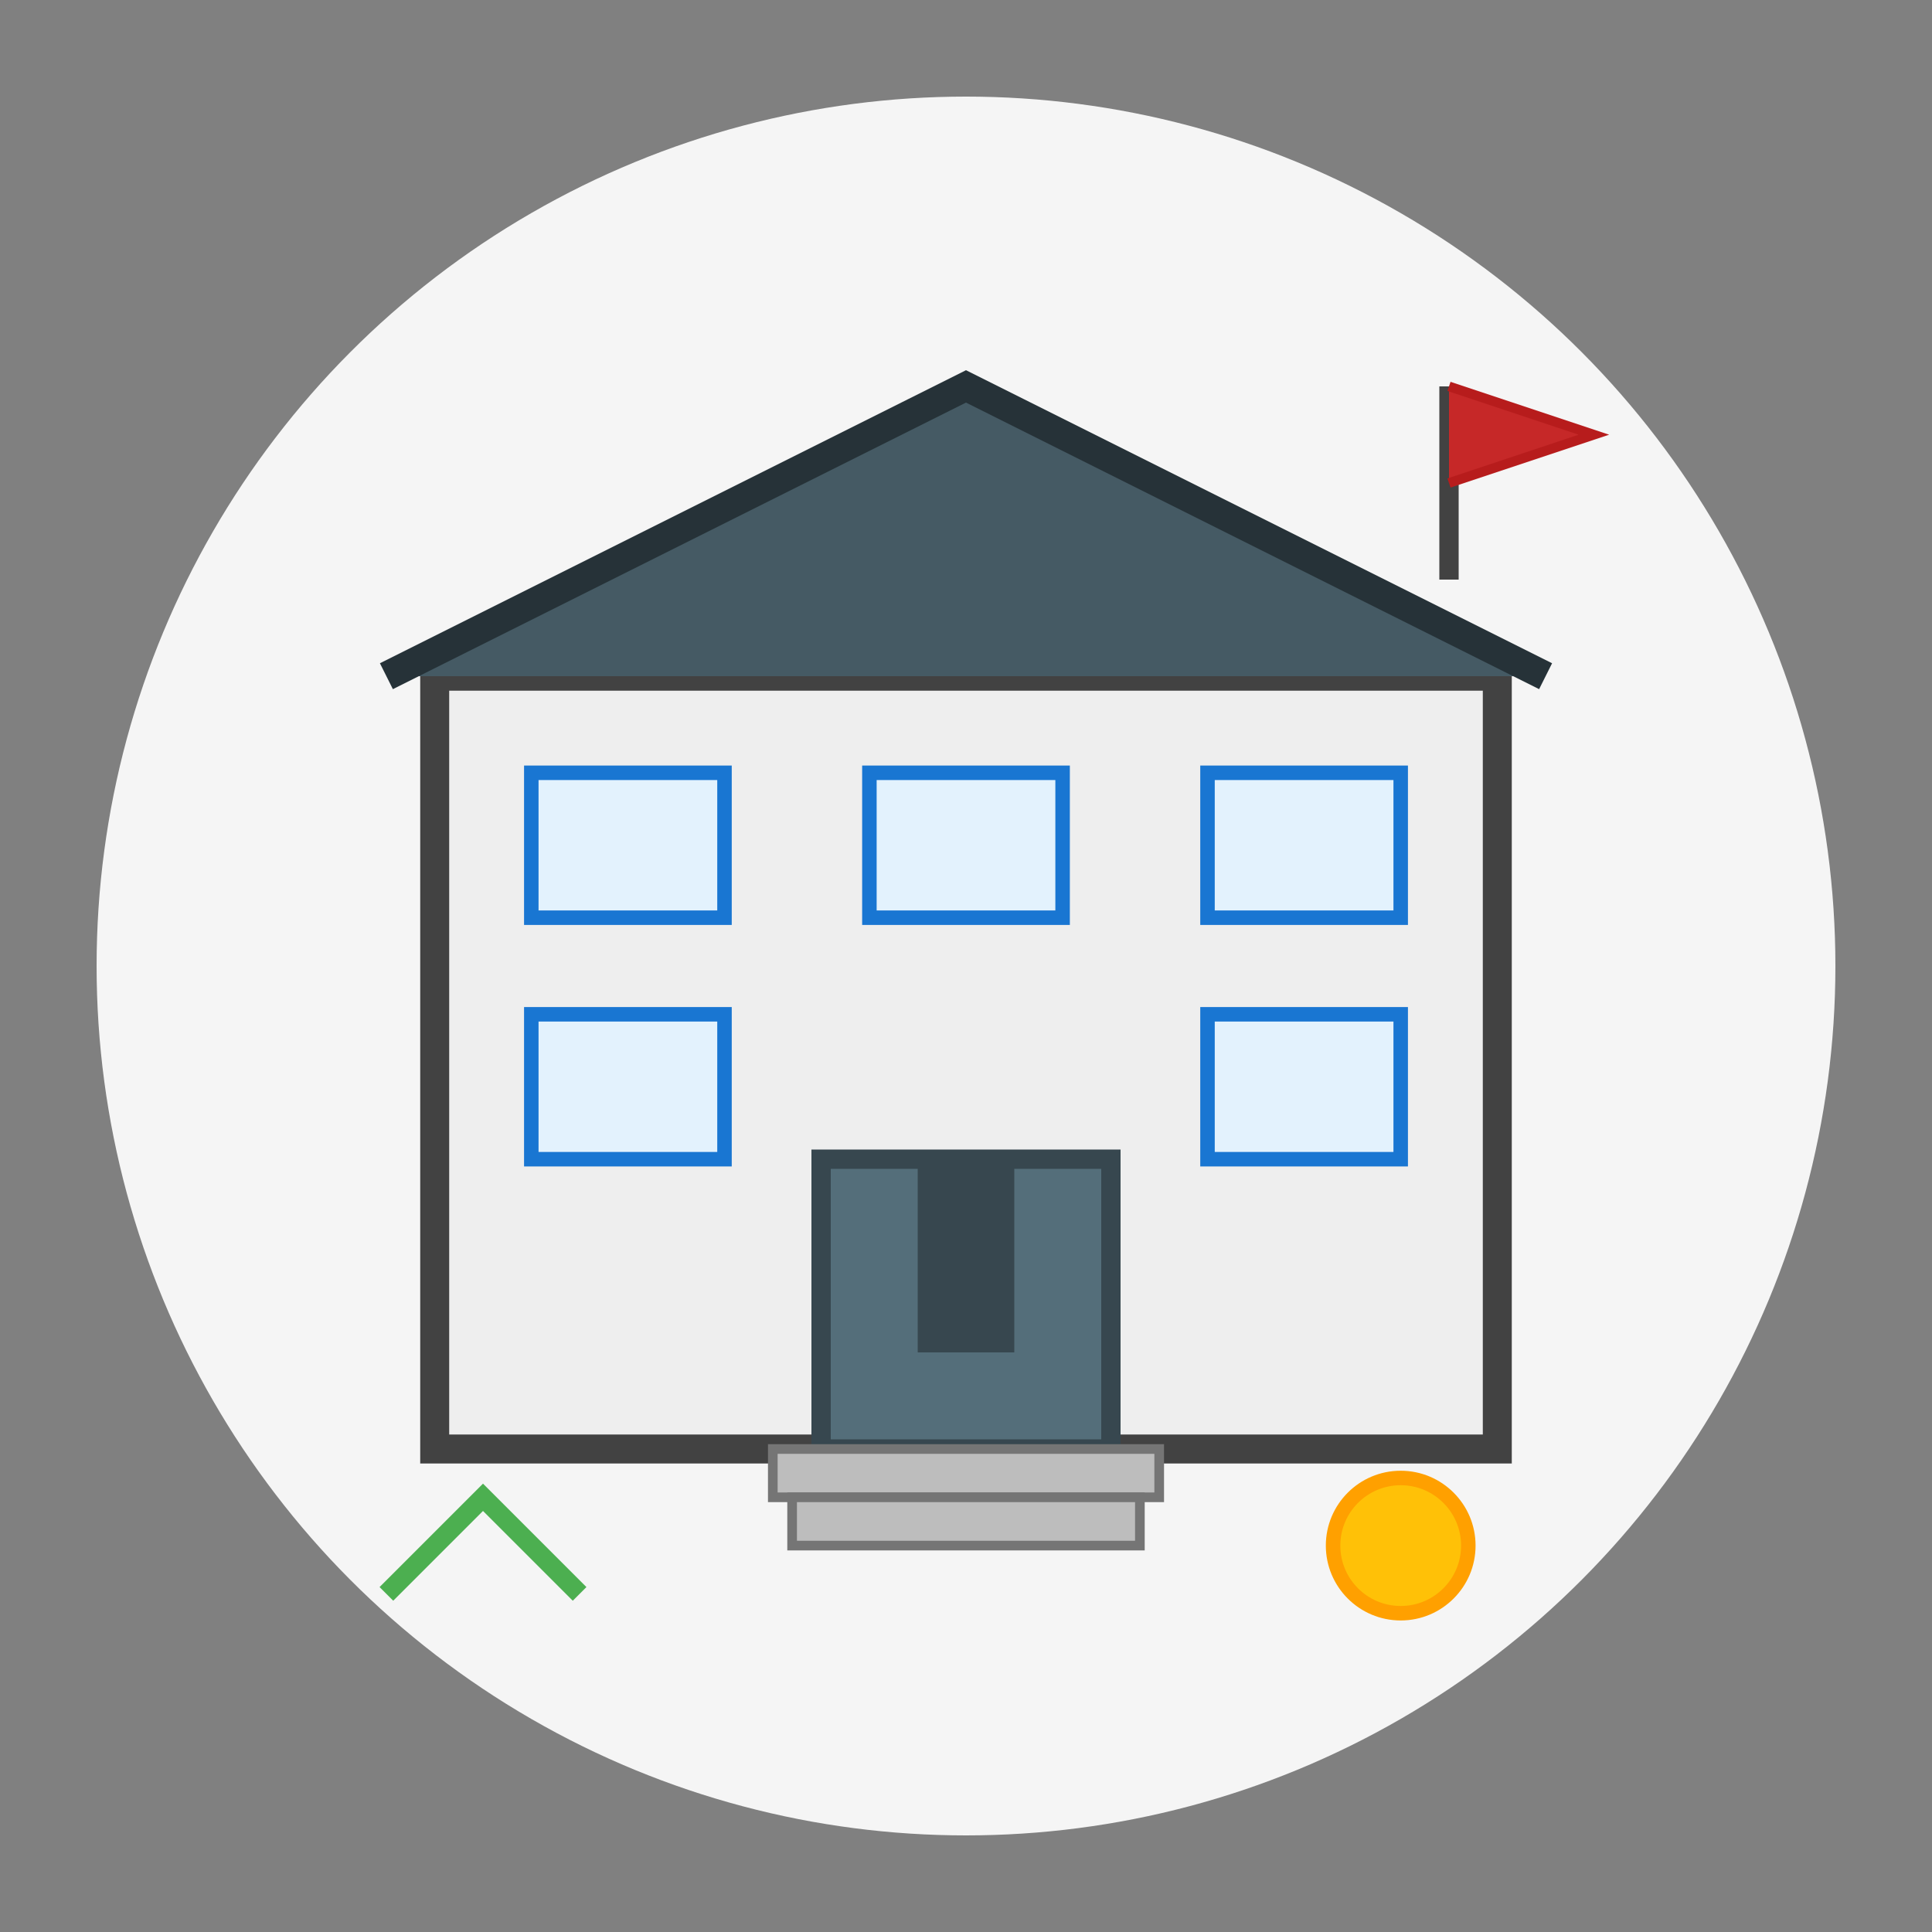
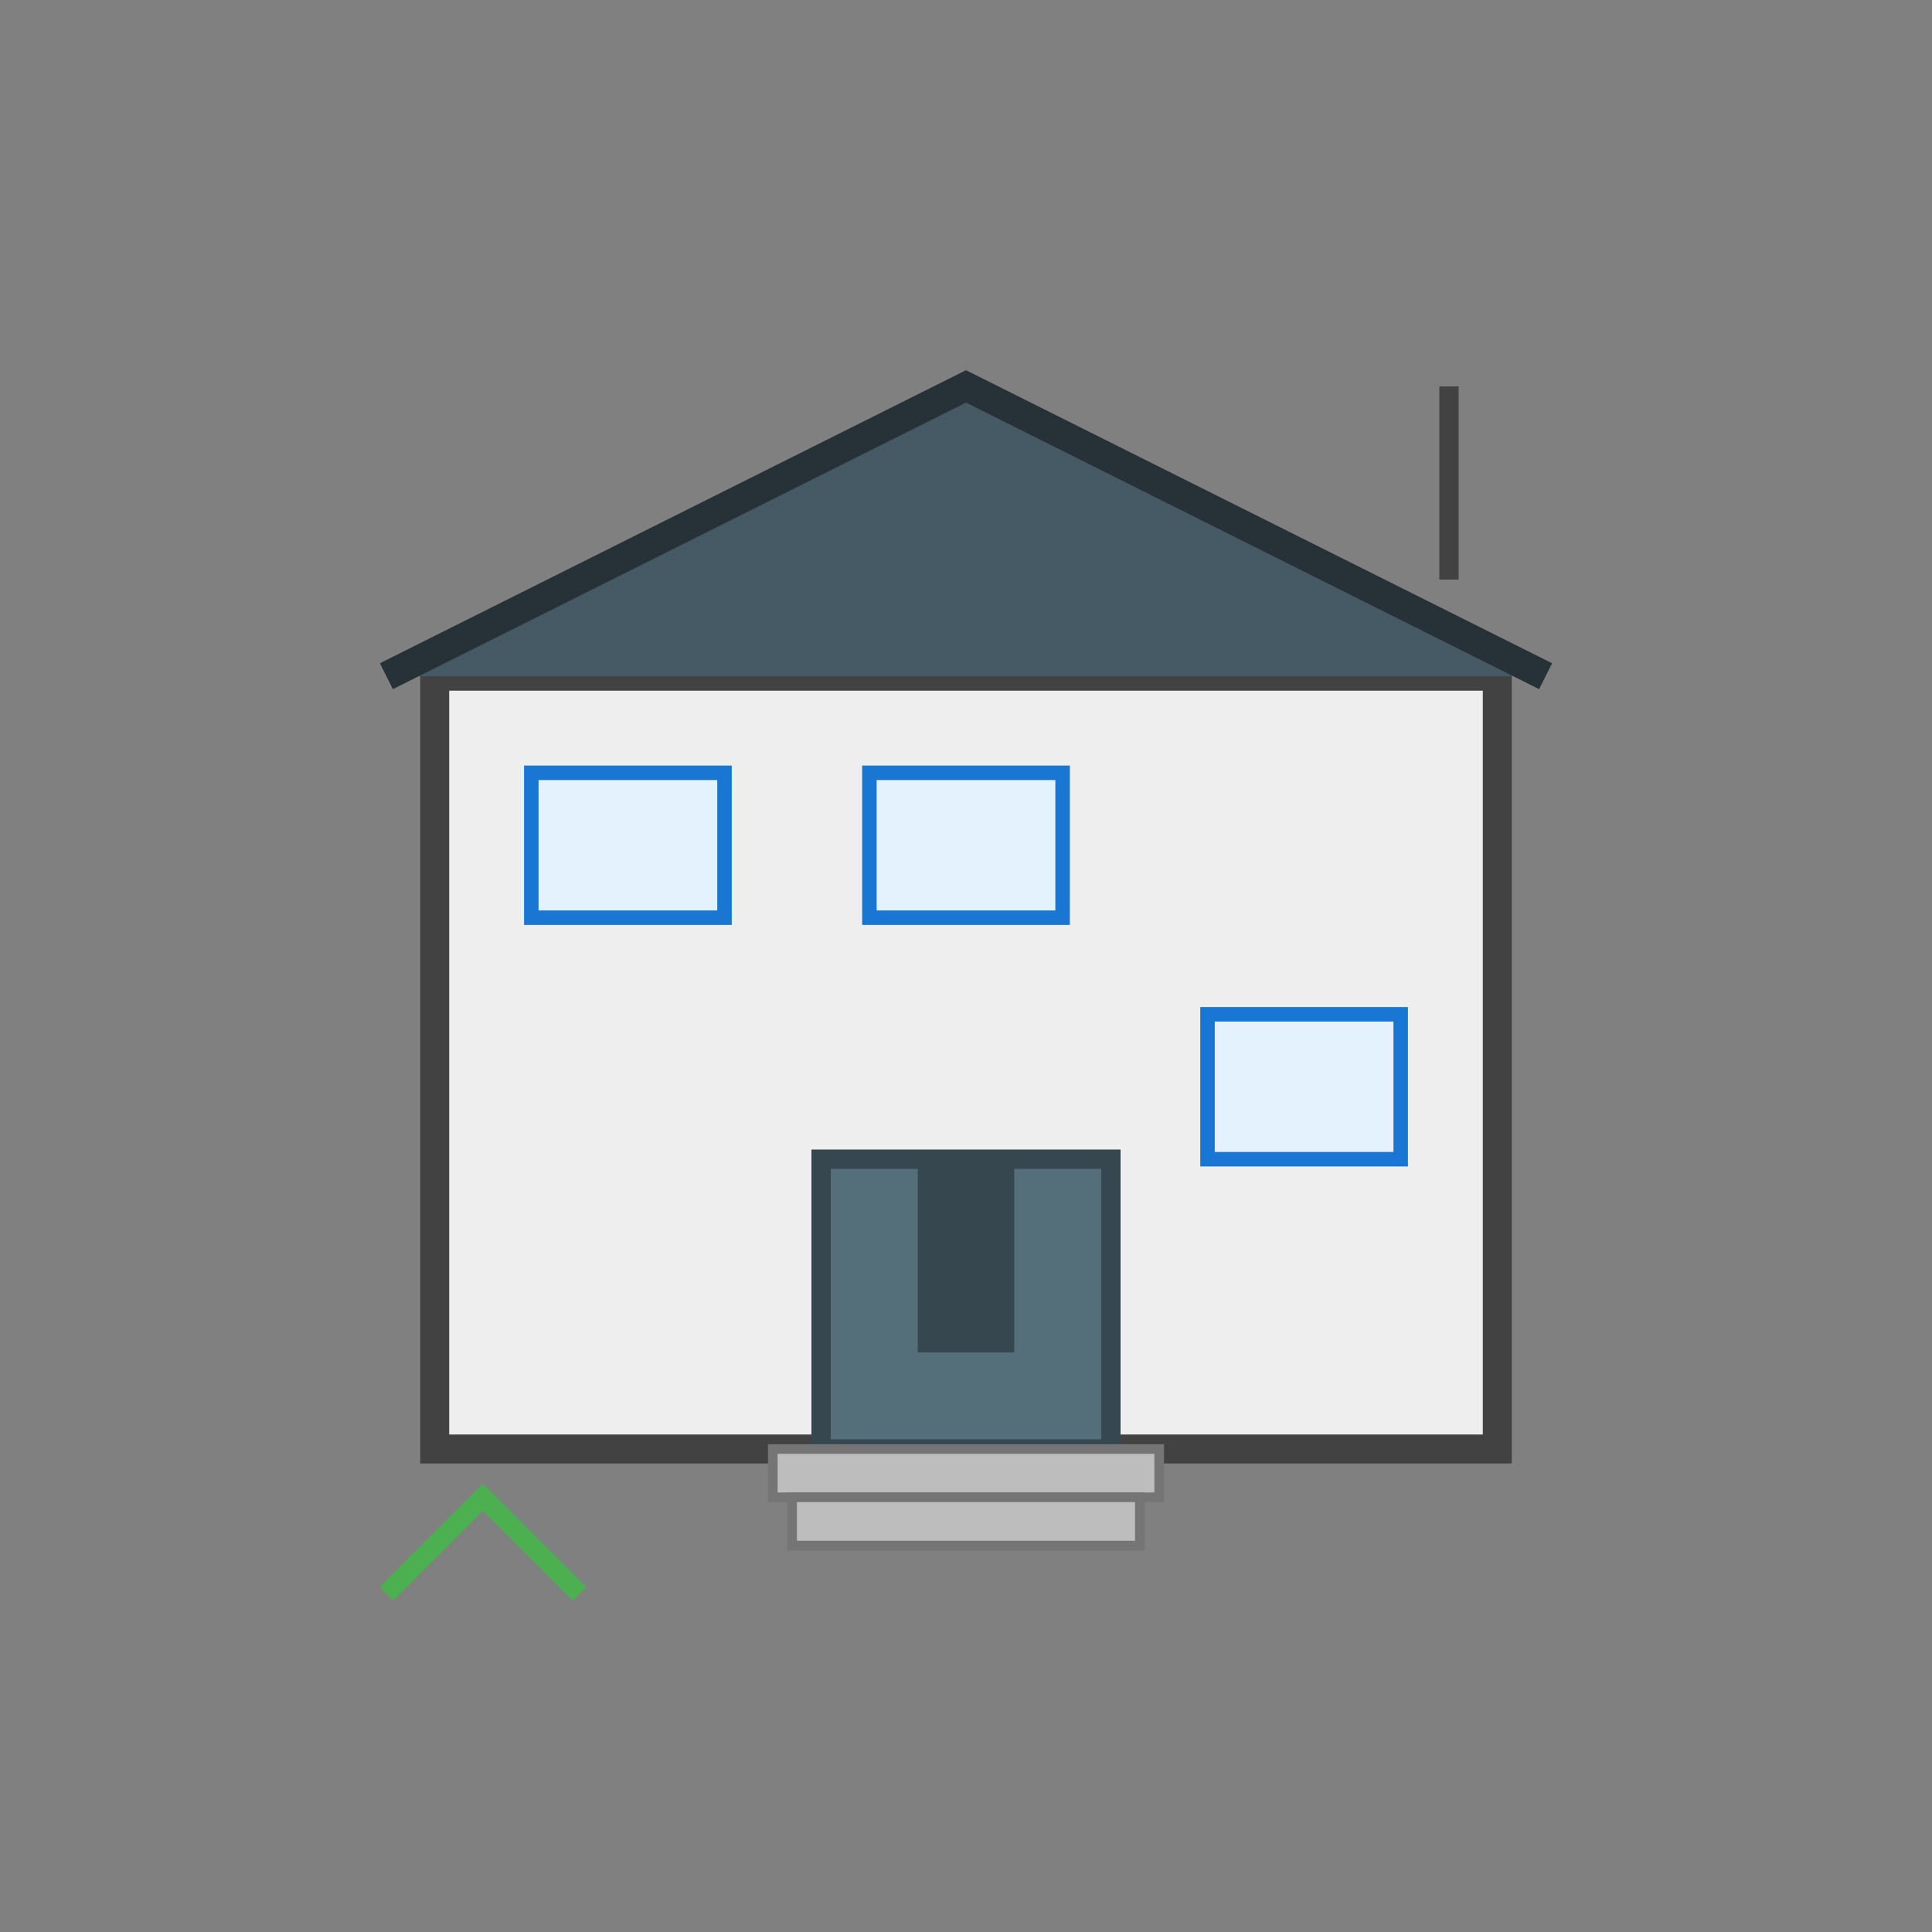
<svg xmlns="http://www.w3.org/2000/svg" viewBox="0 0 200 200">
  <rect x="0" y="0" width="200" height="200" fill="#808080" stroke="none" />
-   <circle cx="100" cy="100" r="90" fill="#F5F5F5" />
  <rect x="45" y="70" width="110" height="80" fill="#EEEEEE" stroke="#424242" stroke-width="3" />
  <path d="M40 70 L100 40 L160 70" fill="#455A64" stroke="#263238" stroke-width="3" />
  <rect x="85" y="120" width="30" height="30" fill="#546E7A" stroke="#37474F" stroke-width="2" />
  <rect x="95" y="120" width="10" height="20" fill="#37474F" />
  <rect x="55" y="80" width="20" height="15" fill="#E3F2FD" stroke="#1976D2" stroke-width="1.5" />
  <rect x="90" y="80" width="20" height="15" fill="#E3F2FD" stroke="#1976D2" stroke-width="1.5" />
-   <rect x="125" y="80" width="20" height="15" fill="#E3F2FD" stroke="#1976D2" stroke-width="1.5" />
-   <rect x="55" y="105" width="20" height="15" fill="#E3F2FD" stroke="#1976D2" stroke-width="1.5" />
  <rect x="125" y="105" width="20" height="15" fill="#E3F2FD" stroke="#1976D2" stroke-width="1.5" />
  <line x1="150" y1="40" x2="150" y2="60" stroke="#424242" stroke-width="2" />
-   <path d="M150 40 L165 45 L150 50" fill="#C62828" stroke="#B71C1C" stroke-width="1" />
  <rect x="80" y="150" width="40" height="5" fill="#BDBDBD" stroke="#757575" stroke-width="1" />
  <rect x="82" y="155" width="36" height="5" fill="#BDBDBD" stroke="#757575" stroke-width="1" />
  <path d="M40 165 L50 155 L60 165" fill="none" stroke="#4CAF50" stroke-width="2" />
-   <circle cx="145" cy="160" r="7" fill="#FFC107" stroke="#FFA000" stroke-width="1.5" />
</svg>